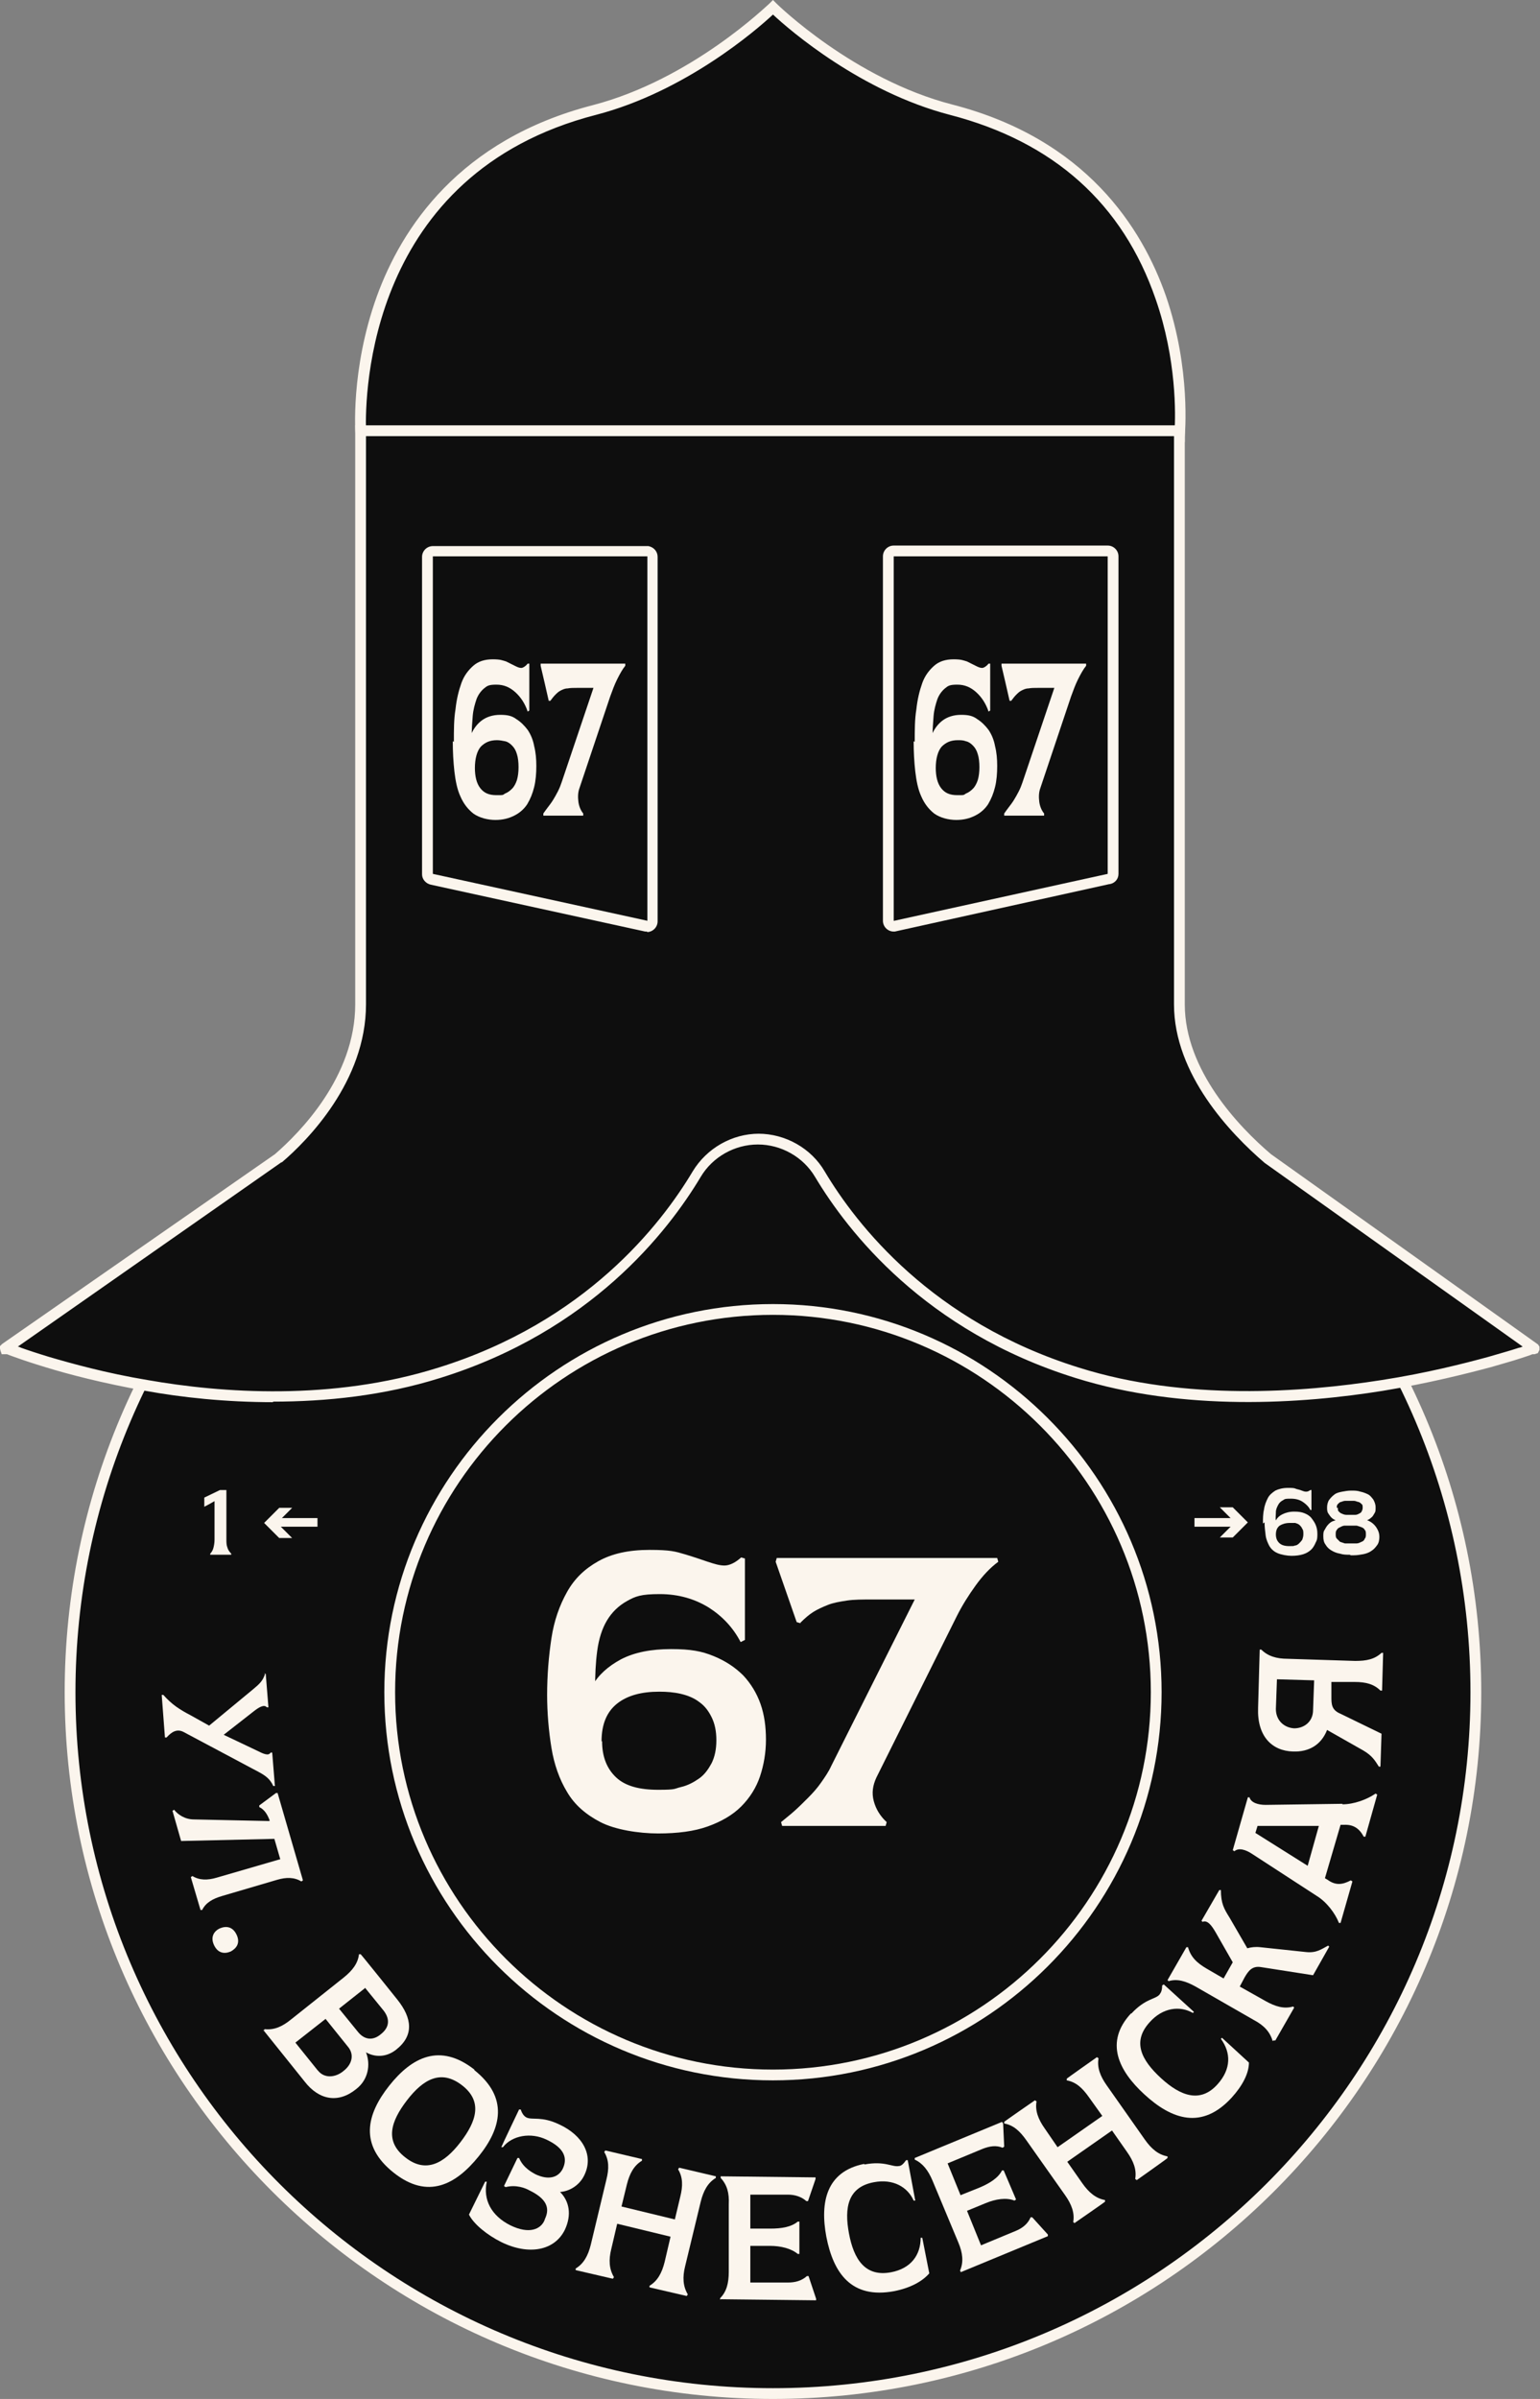
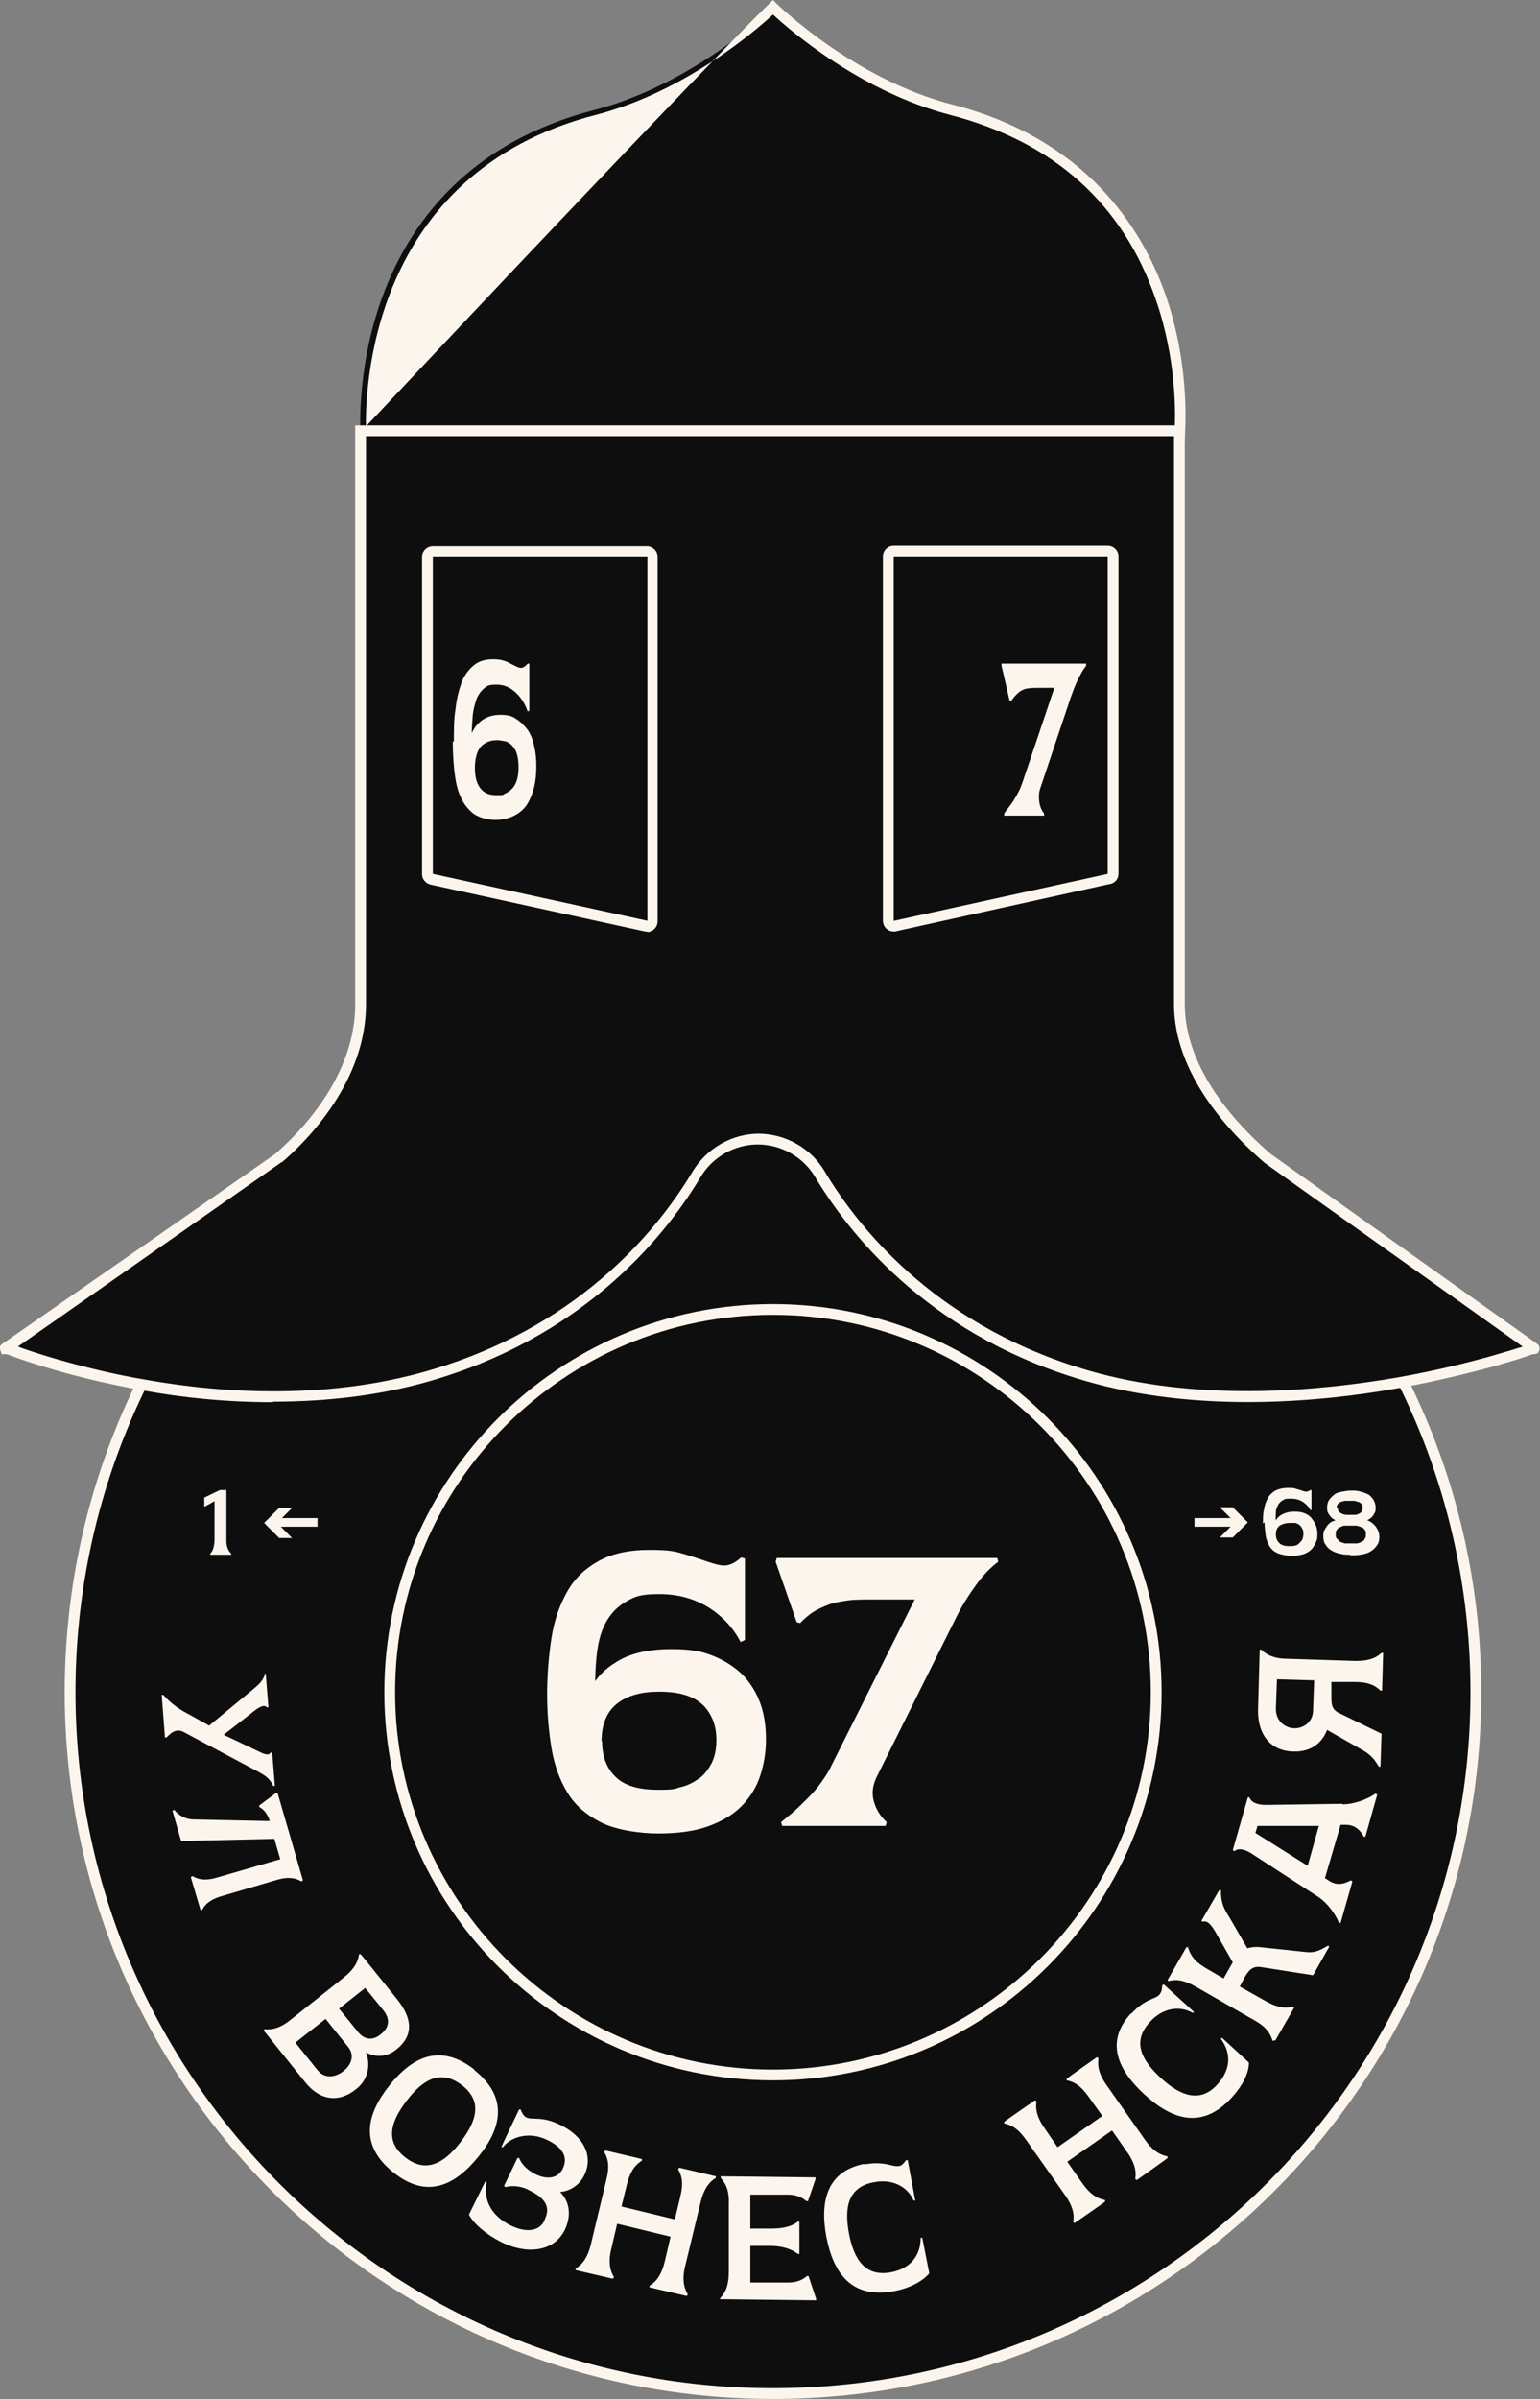
<svg xmlns="http://www.w3.org/2000/svg" version="1.1" viewBox="0 0 285.7 445">
  <rect x="0" y="0" width="285.7" height="445" fill="#808080" stroke="none" />
  <defs>
    <style> .cls-1 { fill: #fbf5ed; } .cls-2 { fill: #0e0e0e; } </style>
  </defs>
  <g>
    <g id="_Слой_1" data-name="Слой_1">
      <g>
        <g>
          <path class="cls-2" d="M273.7,313.9c0,71.9-58.4,130.1-130.4,130.1S13,385.7,13,313.9s58.4-130.1,130.4-130.1,130.4,58.2,130.4,130.1Z" />
          <path class="cls-1" d="M143.4,445c-72.4,0-131.4-58.8-131.4-131.1s58.9-131.1,131.4-131.1,131.4,58.8,131.4,131.1-58.9,131.1-131.4,131.1ZM143.4,184.8c-71.3,0-129.4,57.9-129.4,129.1s58,129.1,129.4,129.1,129.4-57.9,129.4-129.1-58-129.1-129.4-129.1Z" />
        </g>
        <path class="cls-1" d="M49,310.5h.3c0,0,.5,6.2.5,6.2h-.3c-.5-.6-1.5,0-2.5.8l-5.5,4.3,6.1,2.9c1.2.6,2.2,1.1,2.6.4h.3s.5,6.2.5,6.2h-.3c-.6-1.3-1.4-1.9-2.7-2.6l-13.9-7.4c-1.3-.7-2.3,0-3.2,1h-.3c0,0-.6-7.9-.6-7.9h.3c1.6,1.8,3,2.7,5.1,3.8l3.4,1.9,8.1-6.7c1.2-1,1.9-1.6,2.3-3h0Z" />
        <path class="cls-1" d="M52,344.9l-1.1-3.8-17.3.4-1.6-5.6.3-.2c.7.9,2,1.8,3.7,1.8l14,.3v-.2c-.4-1-.9-1.9-1.9-2.4v-.3l3.1-2.3h.3l4.7,16.2-.3.2c-1.3-.8-2.8-.8-4.5-.3l-10.2,3c-1.7.5-3,1.2-3.7,2.6h-.3l-1.8-6.1.3-.2c1.3.8,2.8.8,4.5.3l11.7-3.4h0Z" />
-         <path class="cls-1" d="M43.9,358.9c.7,1.5,0,2.5-1.1,3.1-1.2.5-2.4.3-3.1-1.2-.7-1.5,0-2.6,1.1-3.1,1.2-.5,2.4-.3,3.1,1.2Z" />
        <path class="cls-1" d="M48.9,376.7l.2-.3c1.8.2,3.3-.5,4.9-1.8l9.8-7.8c1.6-1.3,2.6-2.6,2.8-4.3h.3c0-.1,6.8,8.4,6.8,8.4,2.8,3.5,3.1,6.7-.2,9.3-1.9,1.5-4,1.4-5.6.5.9,2.3.4,5.1-1.8,6.8-3.3,2.7-6.9,2.1-9.6-1.4l-7.7-9.6h0ZM59,384.1c1.2,1.5,3.3,1.3,4.8,0,1.5-1.2,2-3,.7-4.5l-4.1-5.1-5.6,4.4,4.1,5.1ZM67.7,368.8l-4.8,3.8,3.5,4.3c1.2,1.5,2.8,1.7,4.3.4,1.5-1.2,1.7-2.7.5-4.3l-3.5-4.3h0Z" />
        <path class="cls-1" d="M88,384c6.4,5.1,5,10.8.8,16s-9.4,8.1-15.8,3c-6.4-5.1-5-10.8-.8-16.1,4.2-5.3,9.4-8,15.8-3ZM75.2,400.2c3.8,3,7.2,1.1,10.2-2.8,3-3.9,4.2-7.6.3-10.6-3.9-3-7.2-1.1-10.2,2.8-3,3.9-4.2,7.6-.3,10.6Z" />
        <path class="cls-1" d="M101.1,411.6c1-2.1.2-3.8-2.9-5.3-.7-.4-2.4-1.1-4.4-.6l-.3-.2,2.5-5.2h.3c.8,1.9,2.5,2.7,3,3,2.5,1.2,4.3.6,5.1-1,.9-1.9.4-3.8-3-5.4-2.9-1.4-6.4-.8-8.1,1.4h-.3c0-.1,3.3-7,3.3-7h.3c.3.9.7,1.3,1.1,1.5,1.1.5,2.8-.3,6.1,1.3,4.3,2,6.4,5.7,4.6,9.4-.9,1.9-2.8,3-4.5,3.1,1.7,1.7,2.2,4.2.9,7-1.9,3.9-6.7,4.8-11.8,2.3-2.6-1.3-5.1-3.3-6-5.1l3-6.1h.3c-.7,3.3.8,6.3,4.4,8.1,3.5,1.7,5.6.7,6.3-.9h0Z" />
        <path class="cls-1" d="M106.8,421.1v-.3c1.5-.9,2.3-2.4,2.8-4.4l2.9-12.1c.5-2,.5-3.6-.4-5.1l.2-.3,6.8,1.6v.3c-1.5.9-2.3,2.4-2.8,4.4l-1,4.1,9.9,2.4,1-4.2c.5-2,.5-3.6-.4-5.1l.2-.3,6.8,1.6v.3c-1.5.9-2.3,2.4-2.8,4.4l-2.9,12c-.5,2-.4,3.7.5,5.2l-.2.3-6.9-1.6v-.3c1.5-.9,2.3-2.4,2.8-4.4l1.1-4.7-9.9-2.4-1.1,4.7c-.5,2-.4,3.7.5,5.2l-.2.3-6.9-1.6Z" />
        <path class="cls-1" d="M133.6,426.6v-.3c1.2-1.2,1.6-2.8,1.6-4.9v-12.5c.1-2.1-.3-3.6-1.5-4.9v-.3c0,0,17.6.2,17.6.2v.3c0,0-1.4,4.1-1.4,4.1h-.3c-.9-.8-2.1-1.2-3.4-1.2h-7c0,0,0,6.3,0,6.3h3.7c2.1,0,3.9-.3,5.1-1.3h.3c0,0,0,6,0,6h-.3c-1.2-1-3.1-1.5-5.2-1.5h-3.6s0,6.8,0,6.8h7c1.3,0,2.5-.3,3.5-1.2h.3c0,0,1.4,4.2,1.4,4.2v.3c0,0-17.7-.2-17.7-.2h0Z" />
        <path class="cls-1" d="M160.4,401.5c3.7-.7,5.1.5,6.3.3.5,0,.9-.4,1.4-1.1h.3s1.4,7.5,1.4,7.5h-.3c-1.1-2.5-3.8-4.1-7.4-3.4-4.8.9-5.5,4.7-4.6,9.5.9,4.8,3,8.1,7.8,7.2,3.7-.7,5.5-3.2,5.5-6.4h.3c0,0,1.3,6.6,1.3,6.6-1.3,1.5-3.5,2.7-6.5,3.3-8,1.5-11.3-3.4-12.6-10.1-1.2-6.4,0-12.1,7-13.5h0Z" />
-         <path class="cls-1" d="M178.3,421.5l-.2-.3c.7-1.6.5-3.3-.3-5.2l-4.8-11.5c-.8-1.9-1.8-3.2-3.3-3.9v-.3s16.2-6.7,16.2-6.7l.2.3.2,4.3-.3.2c-1.2-.5-2.4-.3-3.7.2l-6.5,2.7,2.4,5.9,3.5-1.4c1.9-.8,3.5-1.8,4.2-3.2h.3s2.3,5.4,2.3,5.4l-.3.2c-1.5-.6-3.5-.3-5.4.5l-3.4,1.4,2.6,6.4,6.5-2.7c1.2-.5,2.2-1.3,2.7-2.5h.3s2.9,3.2,2.9,3.2v.3s-16.2,6.7-16.2,6.7h0Z" />
        <path class="cls-1" d="M199.4,412.4l-.3-.2c.3-1.7-.3-3.3-1.5-5l-7.2-10.2c-1.2-1.7-2.4-2.8-4.1-3.1v-.3c-.1,0,5.7-4,5.7-4l.3.2c-.3,1.7.3,3.3,1.5,5l2.4,3.5,8.3-5.8-2.5-3.5c-1.2-1.7-2.4-2.8-4.1-3.1v-.3c-.1,0,5.6-4,5.6-4l.3.2c-.3,1.7.3,3.3,1.5,5l7.1,10.1c1.2,1.7,2.5,2.8,4.2,3.1v.3c.1,0-5.7,4.1-5.7,4.1l-.3-.2c.3-1.7-.3-3.3-1.5-5l-2.8-4-8.3,5.8,2.8,4c1.2,1.7,2.5,2.8,4.2,3.1v.3c.1,0-5.7,4-5.7,4h0Z" />
        <path class="cls-1" d="M209.9,373.5c2.6-2.8,4.4-2.6,5.2-3.5.3-.4.5-.8.5-1.7l.3-.2,5.6,5.1-.2.2c-2.4-1.4-5.6-1-8,1.7-3.3,3.6-1.6,7,2.1,10.4,3.6,3.3,7.3,4.7,10.5,1.1,2.5-2.8,2.5-5.8.6-8.4l.2-.2,5,4.6c0,2-1.2,4.3-3.2,6.5-5.5,6-11.1,4.1-16.2-.6-4.8-4.4-7.4-9.7-2.5-15h0Z" />
        <path class="cls-1" d="M236.1,378.6c-.5-1.7-1.6-2.9-3.5-3.9l-10.8-6.2c-1.8-1-3.4-1.5-5-1l-.2-.2,3.5-6.1h.3c.5,1.8,1.6,2.9,3.5,4l3.1,1.8,1.7-3-3.2-5.6c-.7-1.2-1.5-2.3-2.4-1.9l-.2-.2,3.3-5.7h.3c0,2.5.6,3.5,1.6,5.1l3.3,5.7c.7-.2,1.5-.3,2.4-.2l8.5.9c1.9.2,2.8-.5,4.1-1.2l.2.2-3,5.3-9.6-1.5c-1.7-.3-2.4.7-3.1,1.9l-.9,1.7,4.8,2.7c1.8,1,3.4,1.5,5.1,1l.2.2-3.5,6.1h-.3c0,0,0,0,0,0Z" />
        <path class="cls-1" d="M249,334.7c2.2,0,4.6-.9,6.2-2l.3.2-2.2,7.8h-.3c-.8-1.5-1.9-2.3-3.7-2.2h-.6s-2.9,9.9-2.9,9.9l.5.3c1.5,1.1,2.8.9,4.3.1l.3.2-2.2,7.7h-.3c-.7-1.8-2.3-3.9-4.1-5l-12-7.8c-1.2-.8-2.5-1.2-3.3-.5l-.3-.2,2.8-9.8h.3c.3,1,1.6,1.4,3,1.4l14.3-.2ZM244.8,338.7h-11.5c0,0-.4,1.3-.4,1.3l9.7,6.1,2.1-7.5Z" />
        <path class="cls-1" d="M246.2,320.9c-1.1,2.8-3.4,4.1-6.3,4-3.9-.1-6.7-2.8-6.5-8.1l.3-10.8h.3c1.2,1.2,2.8,1.7,4.9,1.7l12.5.4c2.1,0,3.6-.3,4.9-1.5h.3c0,.1-.2,7-.2,7h-.3c-1.2-1.2-2.7-1.6-4.8-1.6h-4.3c0-.1,0,2.7,0,2.7,0,1.4,0,2.5,1.7,3.2l7.6,3.7-.2,6.1h-.3c-.7-1.1-1.2-2-2.9-3l-6.7-3.8h0ZM240.1,320.6c1.8,0,3.5-1.2,3.5-3.4l.2-5.5-6.9-.2-.2,5.5c0,2.2,1.6,3.5,3.4,3.6Z" />
        <path class="cls-1" d="M143.4,385.9c-39.8,0-72.1-32.3-72.1-72s32.4-72,72.1-72,72.1,32.3,72.1,72-32.4,72-72.1,72ZM143.4,243.9c-38.7,0-70.1,31.4-70.1,70s31.5,70,70.1,70,70.1-31.4,70.1-70-31.5-70-70.1-70Z" />
        <path class="cls-1" d="M58.9,281.6h-7.9v1.6h7.9v-1.6Z" />
        <path class="cls-1" d="M54.2,279.7l-2.8,2.8,2.8,2.8h-2.4l-2.8-2.8,2.8-2.8h2.4Z" />
        <g>
          <path class="cls-2" d="M142.8,81h76s5-48.4-42.3-60.6c-18.8-4.8-33.1-19-33.1-19,0,0-14.3,14.1-33.1,19-47.3,12.2-43.4,60.6-43.4,60.6h77.1" />
-           <path class="cls-1" d="M219.7,82H66v-.9c-.1-.5-1-12.5,3.9-26.1,4.6-12.7,15.3-29.1,40.1-35.5C128.4,14.7,142.5.8,142.7.7l.7-.7.7.7c.1.1,14.3,14,32.6,18.7,24.8,6.4,35.2,22.9,39.6,35.5,4.7,13.7,3.5,25.7,3.5,26.2v.9ZM142.8,80h75.1c.2-3,.4-13.3-3.5-24.5-6.1-17.7-18.9-29.2-38.2-34.2-16.5-4.3-29.7-15.7-32.8-18.6-3.1,2.9-16.3,14.3-32.8,18.6-42.4,10.9-42.9,51.9-42.7,58.6h74.9Z" />
+           <path class="cls-1" d="M219.7,82H66v-.9C128.4,14.7,142.5.8,142.7.7l.7-.7.7.7c.1.1,14.3,14,32.6,18.7,24.8,6.4,35.2,22.9,39.6,35.5,4.7,13.7,3.5,25.7,3.5,26.2v.9ZM142.8,80h75.1c.2-3,.4-13.3-3.5-24.5-6.1-17.7-18.9-29.2-38.2-34.2-16.5-4.3-29.7-15.7-32.8-18.6-3.1,2.9-16.3,14.3-32.8,18.6-42.4,10.9-42.9,51.9-42.7,58.6h74.9Z" />
        </g>
        <path class="cls-1" d="M229.5,281.6h-7.9v1.6h7.9v-1.6Z" />
        <path class="cls-1" d="M226.3,285.2l2.8-2.8-2.8-2.8h2.4l2.8,2.8-2.8,2.8h-2.4Z" />
        <path class="cls-1" d="M101.5,314.5c0-3.8.3-7.3.8-10.6.5-3.3,1.5-6.1,2.9-8.6s3.3-4.3,5.8-5.7c2.5-1.4,5.6-2.1,9.5-2.1s4.8.3,6.5.8c1.7.5,3.1,1,4.3,1.4,1.2.4,2.2.7,3.1.7.9,0,2-.5,3.1-1.5l.7.2v15.1l-.8.4c-1.4-2.7-3.4-4.8-5.9-6.4-2.6-1.6-5.6-2.5-9.1-2.5s-4.5.4-6.1,1.3c-1.6.9-2.8,2.1-3.7,3.6-.9,1.5-1.5,3.4-1.8,5.6-.3,2.2-.4,4.5-.4,7.1l-.5-.6c1.1-2,2.9-3.6,5.3-4.9,2.5-1.3,5.6-1.9,9.3-1.9s5.7.4,7.9,1.3c2.2.9,4,2.1,5.5,3.6,1.4,1.5,2.5,3.3,3.2,5.3.7,2,1,4.2,1,6.6s-.4,4.7-1.1,6.8c-.7,2.1-1.9,4-3.5,5.6-1.6,1.6-3.7,2.8-6.2,3.7-2.5.9-5.6,1.3-9.2,1.3s-8-.7-10.7-2.1c-2.7-1.4-4.8-3.2-6.2-5.6-1.4-2.3-2.4-5.1-2.9-8.2-.5-3.1-.8-6.4-.8-9.9h0ZM111.7,323c0,2.9.9,5.1,2.6,6.7,1.7,1.6,4.3,2.3,7.8,2.3s2.9-.2,4.2-.5c1.3-.3,2.4-.9,3.4-1.6,1-.7,1.7-1.7,2.3-2.8.6-1.2.9-2.6.9-4.3s-.3-3.1-.9-4.3c-.6-1.2-1.3-2.1-2.3-2.8-.9-.7-2.1-1.2-3.4-1.5-1.3-.3-2.6-.4-4-.4-3.3,0-5.9.7-7.8,2.2-1.9,1.5-2.9,3.8-2.9,7h0Z" />
        <path class="cls-1" d="M148.5,301.1l-.7-.2-3.9-11.2.2-.7h40.9l.2.7c-1.5,1.1-2.9,2.6-4.2,4.4-1.3,1.8-2.5,3.7-3.5,5.7l-14.9,29.9c-.7,1.5-.9,2.9-.5,4.4s1.2,2.8,2.4,3.9l-.2.7h-19.2l-.2-.7c.7-.6,1.5-1.2,2.4-2,.9-.8,1.7-1.6,2.6-2.5s1.7-1.8,2.4-2.8c.7-1,1.4-2,1.9-3.1l15.5-30.9h-7.8c-1.9,0-3.5,0-4.8.2-1.3.2-2.5.4-3.5.8-1,.4-1.9.8-2.7,1.3-.8.5-1.6,1.2-2.4,2h0Z" />
        <path class="cls-1" d="M234.3,282.6c0-.9,0-1.8.2-2.6.1-.8.4-1.5.7-2.1.3-.6.8-1,1.4-1.4.6-.3,1.4-.5,2.3-.5s1.2,0,1.6.2c.4.1.8.2,1,.3.3.1.5.2.8.2s.5-.1.8-.3h.2v3.7h-.2c-.3-.6-.8-1.1-1.4-1.5-.6-.4-1.3-.6-2.2-.6s-1.1,0-1.5.3c-.4.2-.7.5-.9.9-.2.4-.4.8-.4,1.3,0,.5-.1,1.1,0,1.7h-.1c.3-.6.7-1,1.3-1.3.6-.3,1.3-.5,2.2-.5s1.4.1,1.9.3c.5.2,1,.5,1.3.9.3.4.6.8.8,1.3.2.5.3,1,.3,1.6s0,1.1-.3,1.6c-.2.5-.5,1-.8,1.3-.4.4-.9.7-1.5.9-.6.2-1.4.3-2.2.3s-1.9-.2-2.6-.5-1.2-.8-1.5-1.3c-.3-.6-.6-1.2-.7-2-.1-.8-.2-1.6-.2-2.4h0ZM236.7,284.6c0,.7.2,1.2.6,1.6.4.4,1,.6,1.9.6s.7,0,1-.1c.3,0,.6-.2.8-.4.2-.2.4-.4.6-.7.1-.3.2-.6.2-1s0-.8-.2-1c-.1-.3-.3-.5-.5-.7-.2-.2-.5-.3-.8-.4-.3,0-.6,0-1,0-.8,0-1.4.2-1.9.5-.5.4-.7.9-.7,1.7h0Z" />
        <path class="cls-1" d="M250.4,288.4c-.6,0-1.2,0-1.8-.2-.6-.1-1.1-.3-1.6-.6-.5-.3-.8-.6-1.1-1.1-.3-.4-.4-.9-.4-1.5s0-.9.3-1.3c.2-.4.4-.7.7-1,.3-.3.6-.5,1-.6.4-.2.8-.2,1.2-.2v.3c-.3,0-.6,0-.9-.2-.3-.1-.6-.3-.8-.5-.2-.2-.4-.5-.6-.8-.2-.3-.2-.7-.2-1.1s.1-1,.4-1.4c.3-.4.6-.7,1-1s.9-.4,1.4-.5c.5-.1,1.1-.2,1.7-.2s1.1,0,1.7.2c.5.1,1,.3,1.4.5s.7.6,1,1c.2.4.4.8.4,1.4s0,.8-.2,1.1c-.2.3-.3.6-.6.8-.2.2-.5.4-.8.5-.3.1-.6.2-.9.2v-.3c.4,0,.8,0,1.2.2.4.2.7.4,1,.7.3.3.5.6.7,1,.2.4.3.8.3,1.3s-.1,1.1-.4,1.5c-.3.4-.6.8-1.1,1.1-.4.3-1,.5-1.5.6-.6.1-1.1.2-1.7.2h-.6ZM250.7,283c-.4,0-.8,0-1.2,0-.4,0-.7.2-.9.3-.3.1-.5.3-.6.5-.2.2-.2.5-.2.8s0,.6.2.8c.2.2.4.4.6.6.3.1.6.2.9.3.3,0,.7,0,1.1,0s.8,0,1.1,0c.3,0,.7-.2.9-.3.3-.1.5-.3.6-.6.2-.2.2-.5.2-.8s0-.6-.2-.8c-.1-.2-.3-.4-.6-.5-.3-.1-.5-.2-.9-.3-.3,0-.7,0-1.1,0h0ZM248.2,279.7c0,.3,0,.6.2.7.2.2.3.3.6.4.2.1.5.2.8.2.3,0,.6,0,.8,0s.5,0,.8,0c.3,0,.5-.1.7-.2.2-.1.4-.2.5-.4.1-.2.2-.4.2-.7s0-.6-.2-.7c-.2-.2-.3-.3-.6-.4-.2,0-.5-.2-.8-.2-.3,0-.5,0-.8,0s-.5,0-.8,0c-.3,0-.5.1-.8.2-.2,0-.4.2-.6.4-.2.2-.2.4-.2.7Z" />
        <path class="cls-1" d="M39.8,278.3h.2c0,.1-2.1,1.2-2.1,1.2v-1.7l2.9-1.4h1.2v9.2c0,.5,0,1,.2,1.5.1.4.4.8.7,1.1v.2h-3.9v-.2c.3-.3.5-.7.6-1.1.1-.4.2-.9.2-1.5v-7.3h0Z" />
        <g>
          <path class="cls-2" d="M66.9,186.3v-106.4h151.9v106.4c0,11.1,8.2,21.6,16.4,28.6h0s0,0,0,0l49.3,35.1h0c0,0,0,0,0,0,0,0,0,0,0,0,0,0,0,0,0,0,0,0,0,0,0,0h0s0,0,0,0h-.3c0,0-.3,0-.3,0h0,0s0,0,0,0h0c0,0-.2.1-.4.2-.3.1-.8.3-1.5.5-1.3.4-3.3,1-5.7,1.7-4.9,1.4-11.8,3-19.9,4.3-16.3,2.6-37.3,3.7-56.5-2.3-27.9-8.7-42-27.3-47.7-36.9h0c-2.4-4-6.8-6.5-11.5-6.5s-9.1,2.4-11.5,6.5c-5.7,9.5-19.9,28.2-47.7,36.9-19.2,6-39.1,4.9-54.3,2.3-7.6-1.3-14-3-18.4-4.3-2.2-.7-4-1.3-5.2-1.7-.6-.2-1.1-.4-1.4-.5-.2,0-.3-.1-.3-.1h0s0,0,0,0h0s0,0,0,0h-.3c0-.1-.3,0-.3,0,0,0,0,0,0,0h0s0,0,0,0c0,0,0,0,0,0,0,0,0,0,0,0,0,0,0,0,0,0l50.5-35.2h0s0,0,0,0c8.2-7.1,15.3-17.5,15.3-28.6Z" />
          <path class="cls-1" d="M50.7,260.1c-8.9,0-17.1-.9-23.7-2.1-7.9-1.4-14.4-3.1-18.6-4.4-2.3-.7-4.1-1.3-5.2-1.7-.6-.2-1.1-.4-1.4-.5l-.5-.2h-.2s-.3,0-.3,0h-.5c0-.1-.2-.6-.2-.6,0-.1-.1-.3-.1-.5v-.4l.4-.4,50.6-35.2c4.5-3.9,14.9-14.3,14.9-27.8v-107.4h153.9v107.4c0,12.2,10,22.7,16,27.8l49.4,35.2c.1.1.2.1.2.2l.2.3v.6s-.3.6-.3.6l-.6.2c-.1,0-.2,0-.4,0h0s0,0,0,0c0,0,0,0,0,0h0s0,0,0,0l-.5.2c-.3.1-.9.3-1.5.5-1.8.6-3.7,1.1-5.7,1.7-4.5,1.2-11.6,3-20.1,4.4-14.9,2.4-36.9,3.9-57-2.4-27.9-8.7-42.2-27.1-48.3-37.3-2.2-3.7-6.3-6-10.6-6s-8.4,2.3-10.6,6c-6.1,10.2-20.4,28.6-48.3,37.3-10.5,3.3-21.2,4.4-31.1,4.4ZM140.7,210.3c5,0,9.8,2.7,12.3,7,5.9,9.9,19.9,27.9,47.2,36.4,19.7,6.2,41.4,4.6,56.1,2.3,8.4-1.3,15.4-3.1,19.8-4.3,2-.6,3.9-1.1,5.7-1.7.3,0,.5-.2.7-.2l-47.9-34.1c-6.3-5.4-16.8-16.4-16.8-29.4v-105.4H67.9v105.4c0,14.3-10.9,25.3-15.6,29.3h-.1c0,0-48.9,34.2-48.9,34.2.2,0,.4.1.6.2,1.1.4,2.9,1,5.2,1.7,4.1,1.2,10.5,3,18.3,4.3,13.7,2.4,34.2,3.9,53.9-2.3,27.3-8.5,41.3-26.5,47.2-36.4,2.6-4.3,7.3-7,12.3-7ZM284.2,250.7h0c0,0,0,0,0,0h0c0,0,0,0,0,0ZM.9,249.3s0,0,0,0h0Z" />
        </g>
-         <path class="cls-1" d="M169.7,137.6c0-2.2,0-4.2.3-6,.2-1.9.6-3.5,1.1-4.9.5-1.4,1.3-2.4,2.2-3.2.9-.8,2.1-1.2,3.6-1.2s1.8.2,2.5.4c.6.3,1.2.6,1.6.8s.8.4,1.2.4c.3,0,.8-.3,1.2-.8h.3v8.7l-.3.2c-.5-1.5-1.3-2.7-2.3-3.6-1-.9-2.1-1.4-3.5-1.4s-1.7.2-2.3.7c-.6.5-1.1,1.2-1.4,2-.3.9-.6,1.9-.7,3.1-.1,1.2-.2,2.6-.2,4l-.2-.3c.4-1.1,1.1-2.1,2-2.8.9-.7,2.1-1.1,3.5-1.1s2.2.2,3,.8c.8.5,1.5,1.2,2.1,2,.6.9,1,1.9,1.2,3,.3,1.2.4,2.4.4,3.7s-.1,2.7-.4,3.9c-.3,1.2-.7,2.2-1.3,3.2-.6.9-1.4,1.6-2.4,2.1-1,.5-2.1.8-3.5.8s-3-.4-4.1-1.2c-1-.8-1.8-1.8-2.4-3.2-.6-1.3-.9-2.9-1.1-4.6-.2-1.8-.3-3.6-.3-5.6h0ZM173.6,142.4c0,1.6.3,2.9,1,3.8.7.9,1.6,1.3,3,1.3s1.1,0,1.6-.3c.5-.2.9-.5,1.3-.9.4-.4.7-1,.9-1.6.2-.7.3-1.5.3-2.4s-.1-1.8-.3-2.4c-.2-.7-.5-1.2-.9-1.6-.4-.4-.8-.7-1.3-.8-.5-.2-1-.2-1.5-.2-1.3,0-2.2.4-3,1.2-.7.8-1.1,2.2-1.1,4h0Z" />
        <path class="cls-1" d="M187.6,130h-.3c0-.1-1.5-6.5-1.5-6.5v-.4h15.7v.4c-.5.6-1,1.5-1.5,2.5-.5,1-.9,2.1-1.3,3.2l-5.7,17c-.3.8-.3,1.7-.2,2.5.1.8.4,1.6.9,2.2v.4h-7.4v-.4c.2-.3.5-.7.8-1.1.3-.4.7-.9,1-1.4.3-.5.6-1,.9-1.6s.5-1.1.7-1.7l5.9-17.5h-3c-.7,0-1.3,0-1.8.1-.5,0-.9.2-1.3.4-.4.2-.7.5-1,.8-.3.3-.6.7-.9,1.1h0Z" />
        <path class="cls-1" d="M165.8,172.8c-1.1,0-2-.9-2-2v-67.6c0-1.1.9-2,2-2h39.7,0s0,0,0,0c1.1,0,2,.9,2,2v58.9c0,.9-.6,1.7-1.6,1.9h-.1s-39.8,8.8-39.8,8.8c0,0-.2,0-.3,0ZM165.8,103.2s0,0,0,0v67.6s.1,0,.1,0l39.6-8.7v-58.9s-4.8,0-4.8,0h0s-35,0-35,0Z" />
        <path class="cls-1" d="M84.2,137.6c0-2.2,0-4.2.3-6,.2-1.9.6-3.5,1.1-4.9.5-1.4,1.3-2.4,2.2-3.2.9-.8,2.1-1.2,3.6-1.2s1.8.2,2.5.4c.6.3,1.2.6,1.6.8.4.2.8.4,1.2.4.3,0,.8-.3,1.2-.8h.3v8.7l-.3.2c-.5-1.5-1.3-2.7-2.3-3.6-1-.9-2.1-1.4-3.5-1.4s-1.7.2-2.3.7c-.6.5-1.1,1.2-1.4,2-.3.9-.6,1.9-.7,3.1-.1,1.2-.2,2.6-.2,4l-.2-.3c.4-1.1,1.1-2.1,2-2.8.9-.7,2.1-1.1,3.5-1.1s2.2.2,3,.8c.8.5,1.5,1.2,2.1,2,.6.9,1,1.9,1.2,3,.3,1.2.4,2.4.4,3.7s-.1,2.7-.4,3.9c-.3,1.2-.7,2.2-1.3,3.2-.6.9-1.4,1.6-2.4,2.1-1,.5-2.1.8-3.5.8s-3-.4-4.1-1.2c-1-.8-1.8-1.8-2.4-3.2-.6-1.3-.9-2.9-1.1-4.6-.2-1.8-.3-3.6-.3-5.6h0ZM88.1,142.4c0,1.6.3,2.9,1,3.8.7.9,1.6,1.3,3,1.3s1.1,0,1.6-.3c.5-.2.9-.5,1.3-.9.4-.4.7-1,.9-1.6.2-.7.3-1.5.3-2.4s-.1-1.8-.3-2.4c-.2-.7-.5-1.2-.9-1.6-.4-.4-.8-.7-1.3-.8s-1-.2-1.5-.2c-1.3,0-2.2.4-3,1.2-.7.8-1.1,2.2-1.1,4h0Z" />
-         <path class="cls-1" d="M102.1,130h-.3c0-.1-1.5-6.5-1.5-6.5v-.4h15.7v.4c-.5.6-1,1.5-1.5,2.5-.5,1-.9,2.1-1.3,3.2l-5.7,17c-.3.8-.3,1.7-.2,2.5.1.8.4,1.6.9,2.2v.4h-7.4v-.4c.2-.3.5-.7.8-1.1.3-.4.7-.9,1-1.4.3-.5.6-1,.9-1.6.3-.6.5-1.1.7-1.7l5.9-17.5h-3c-.7,0-1.3,0-1.8.1-.5,0-.9.2-1.3.4-.4.2-.7.5-1,.8-.3.3-.6.7-.9,1.1h0Z" />
        <path class="cls-1" d="M120.1,172.8c-.2,0-.3,0-.4,0l-39.8-8.7c-.9-.2-1.6-1-1.6-1.9v-58.9c0-1.1.9-2,2-2h40c1,.2,1.7,1,1.7,2v67.6c0,1.1-.9,2-2,2ZM80.3,103.2v58.9s39.8,8.7,39.8,8.7v-67.6h-39.8Z" />
      </g>
    </g>
  </g>
</svg>